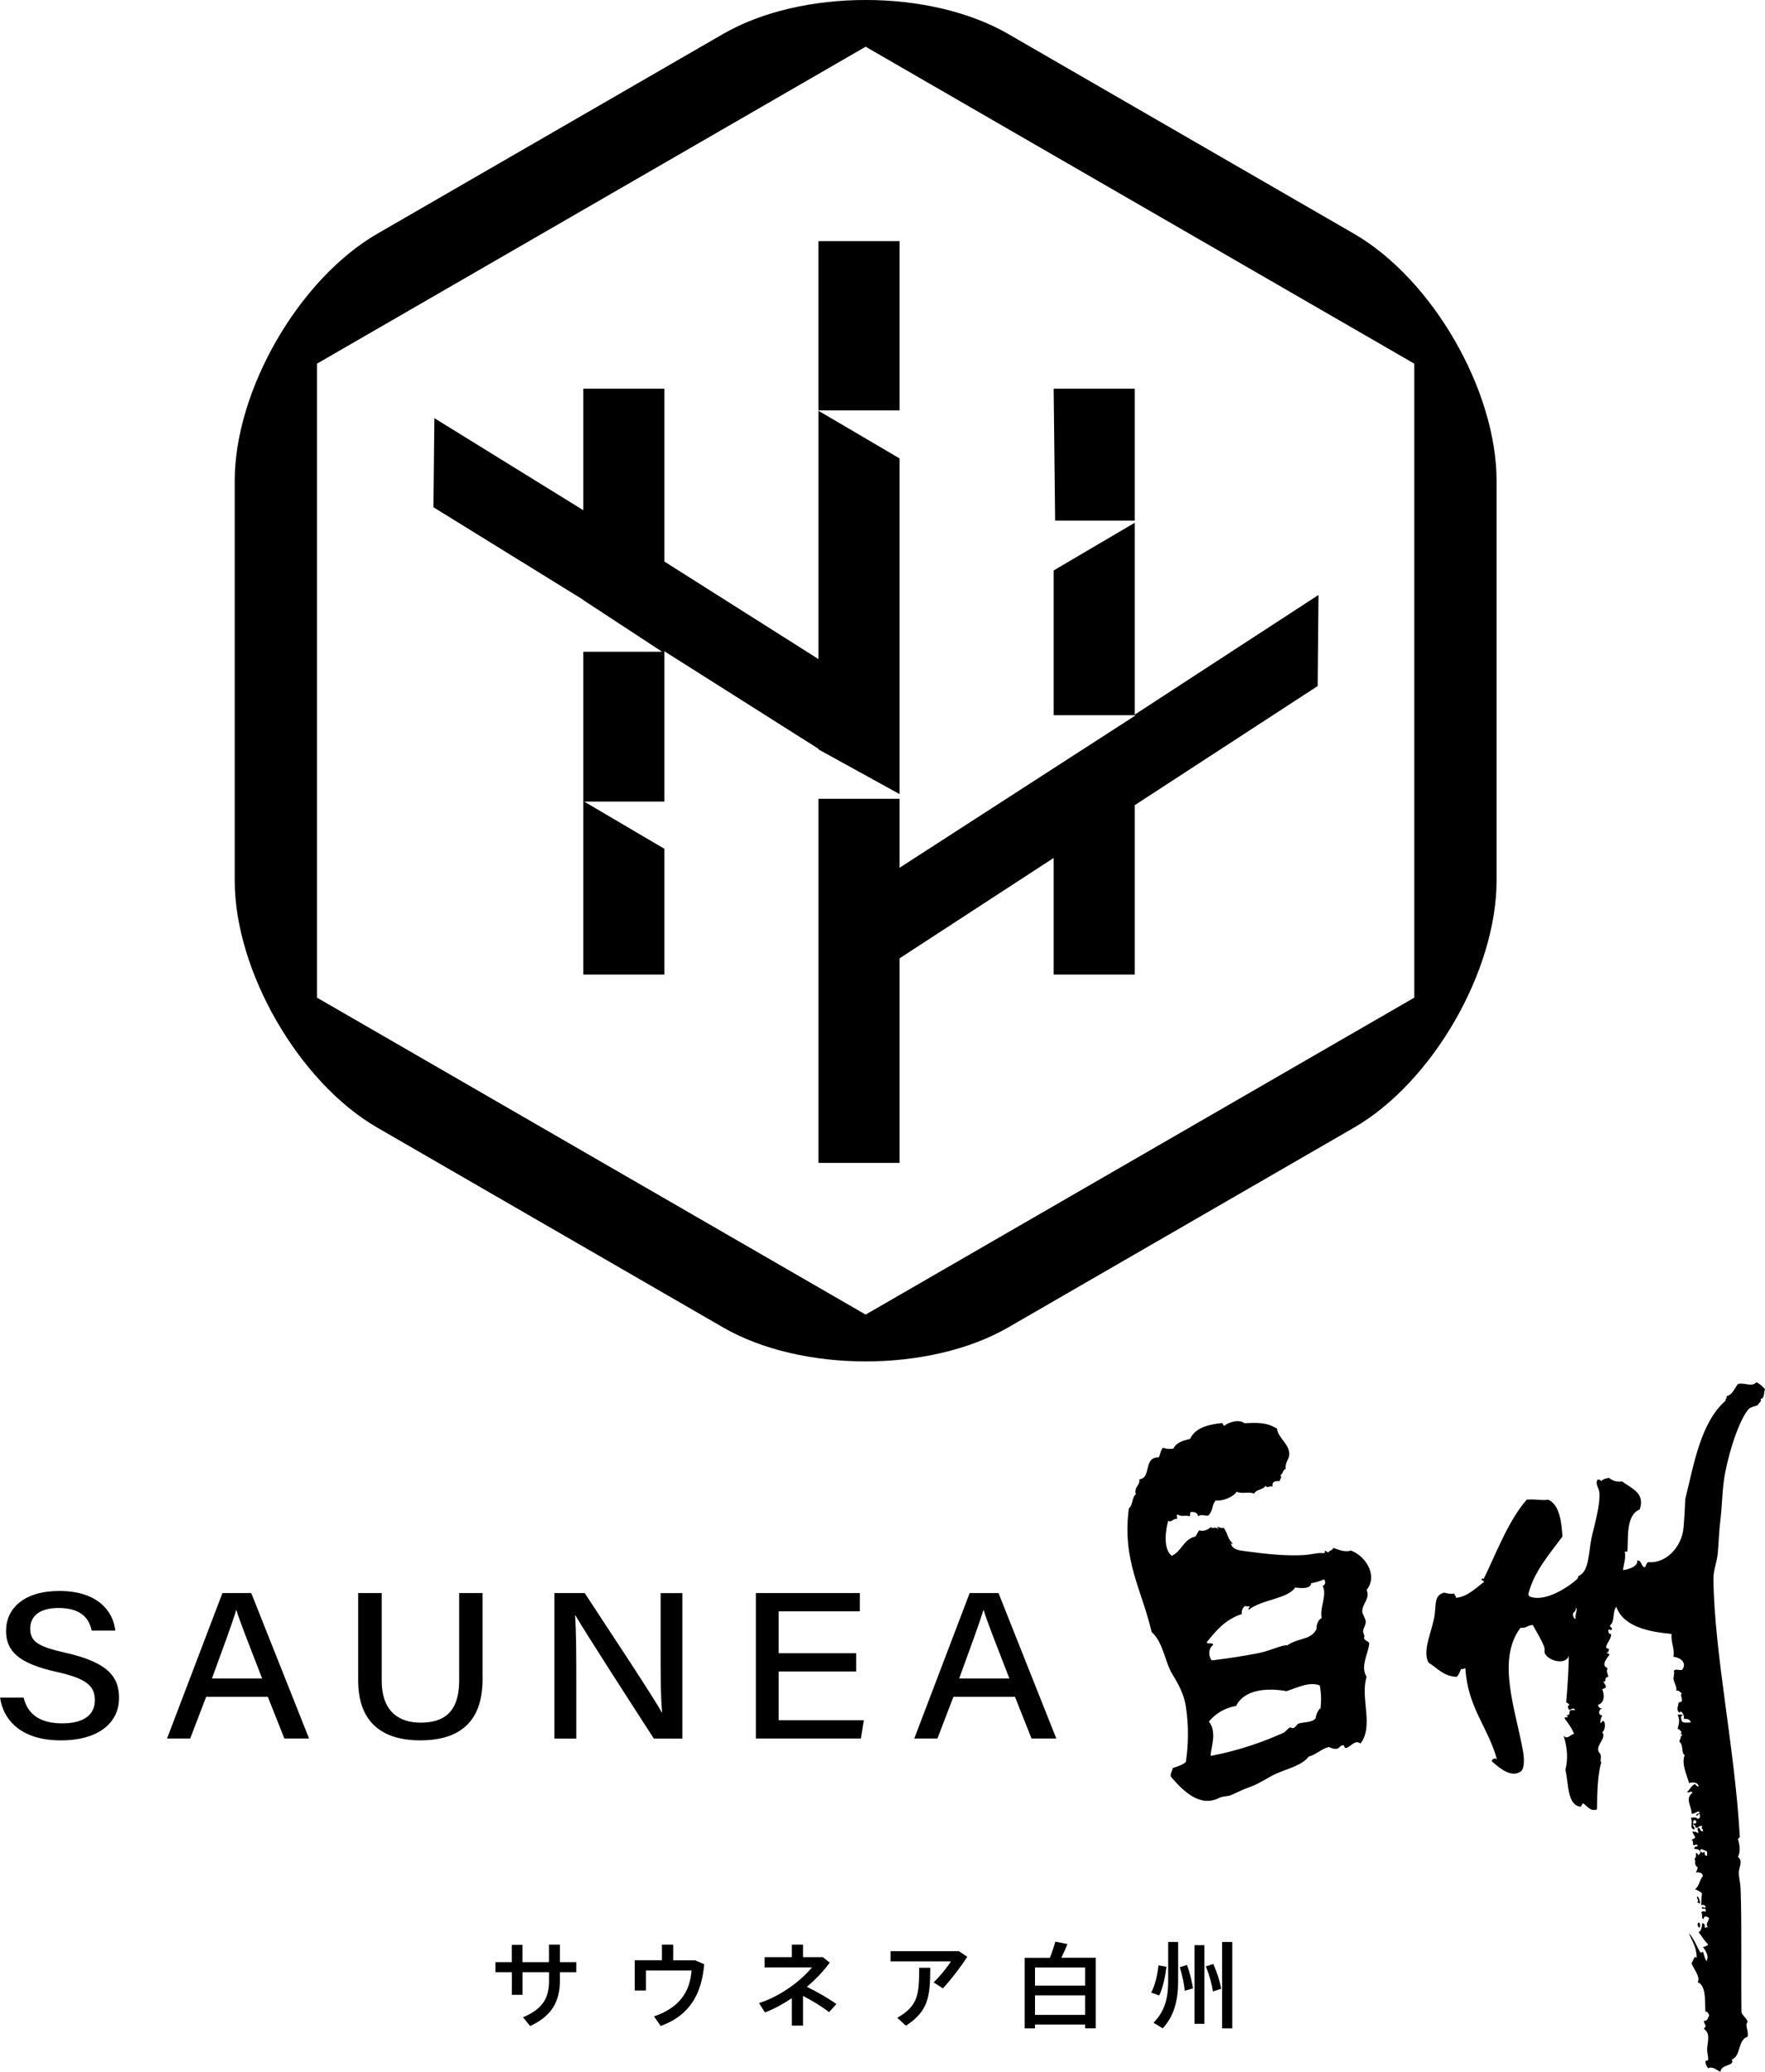
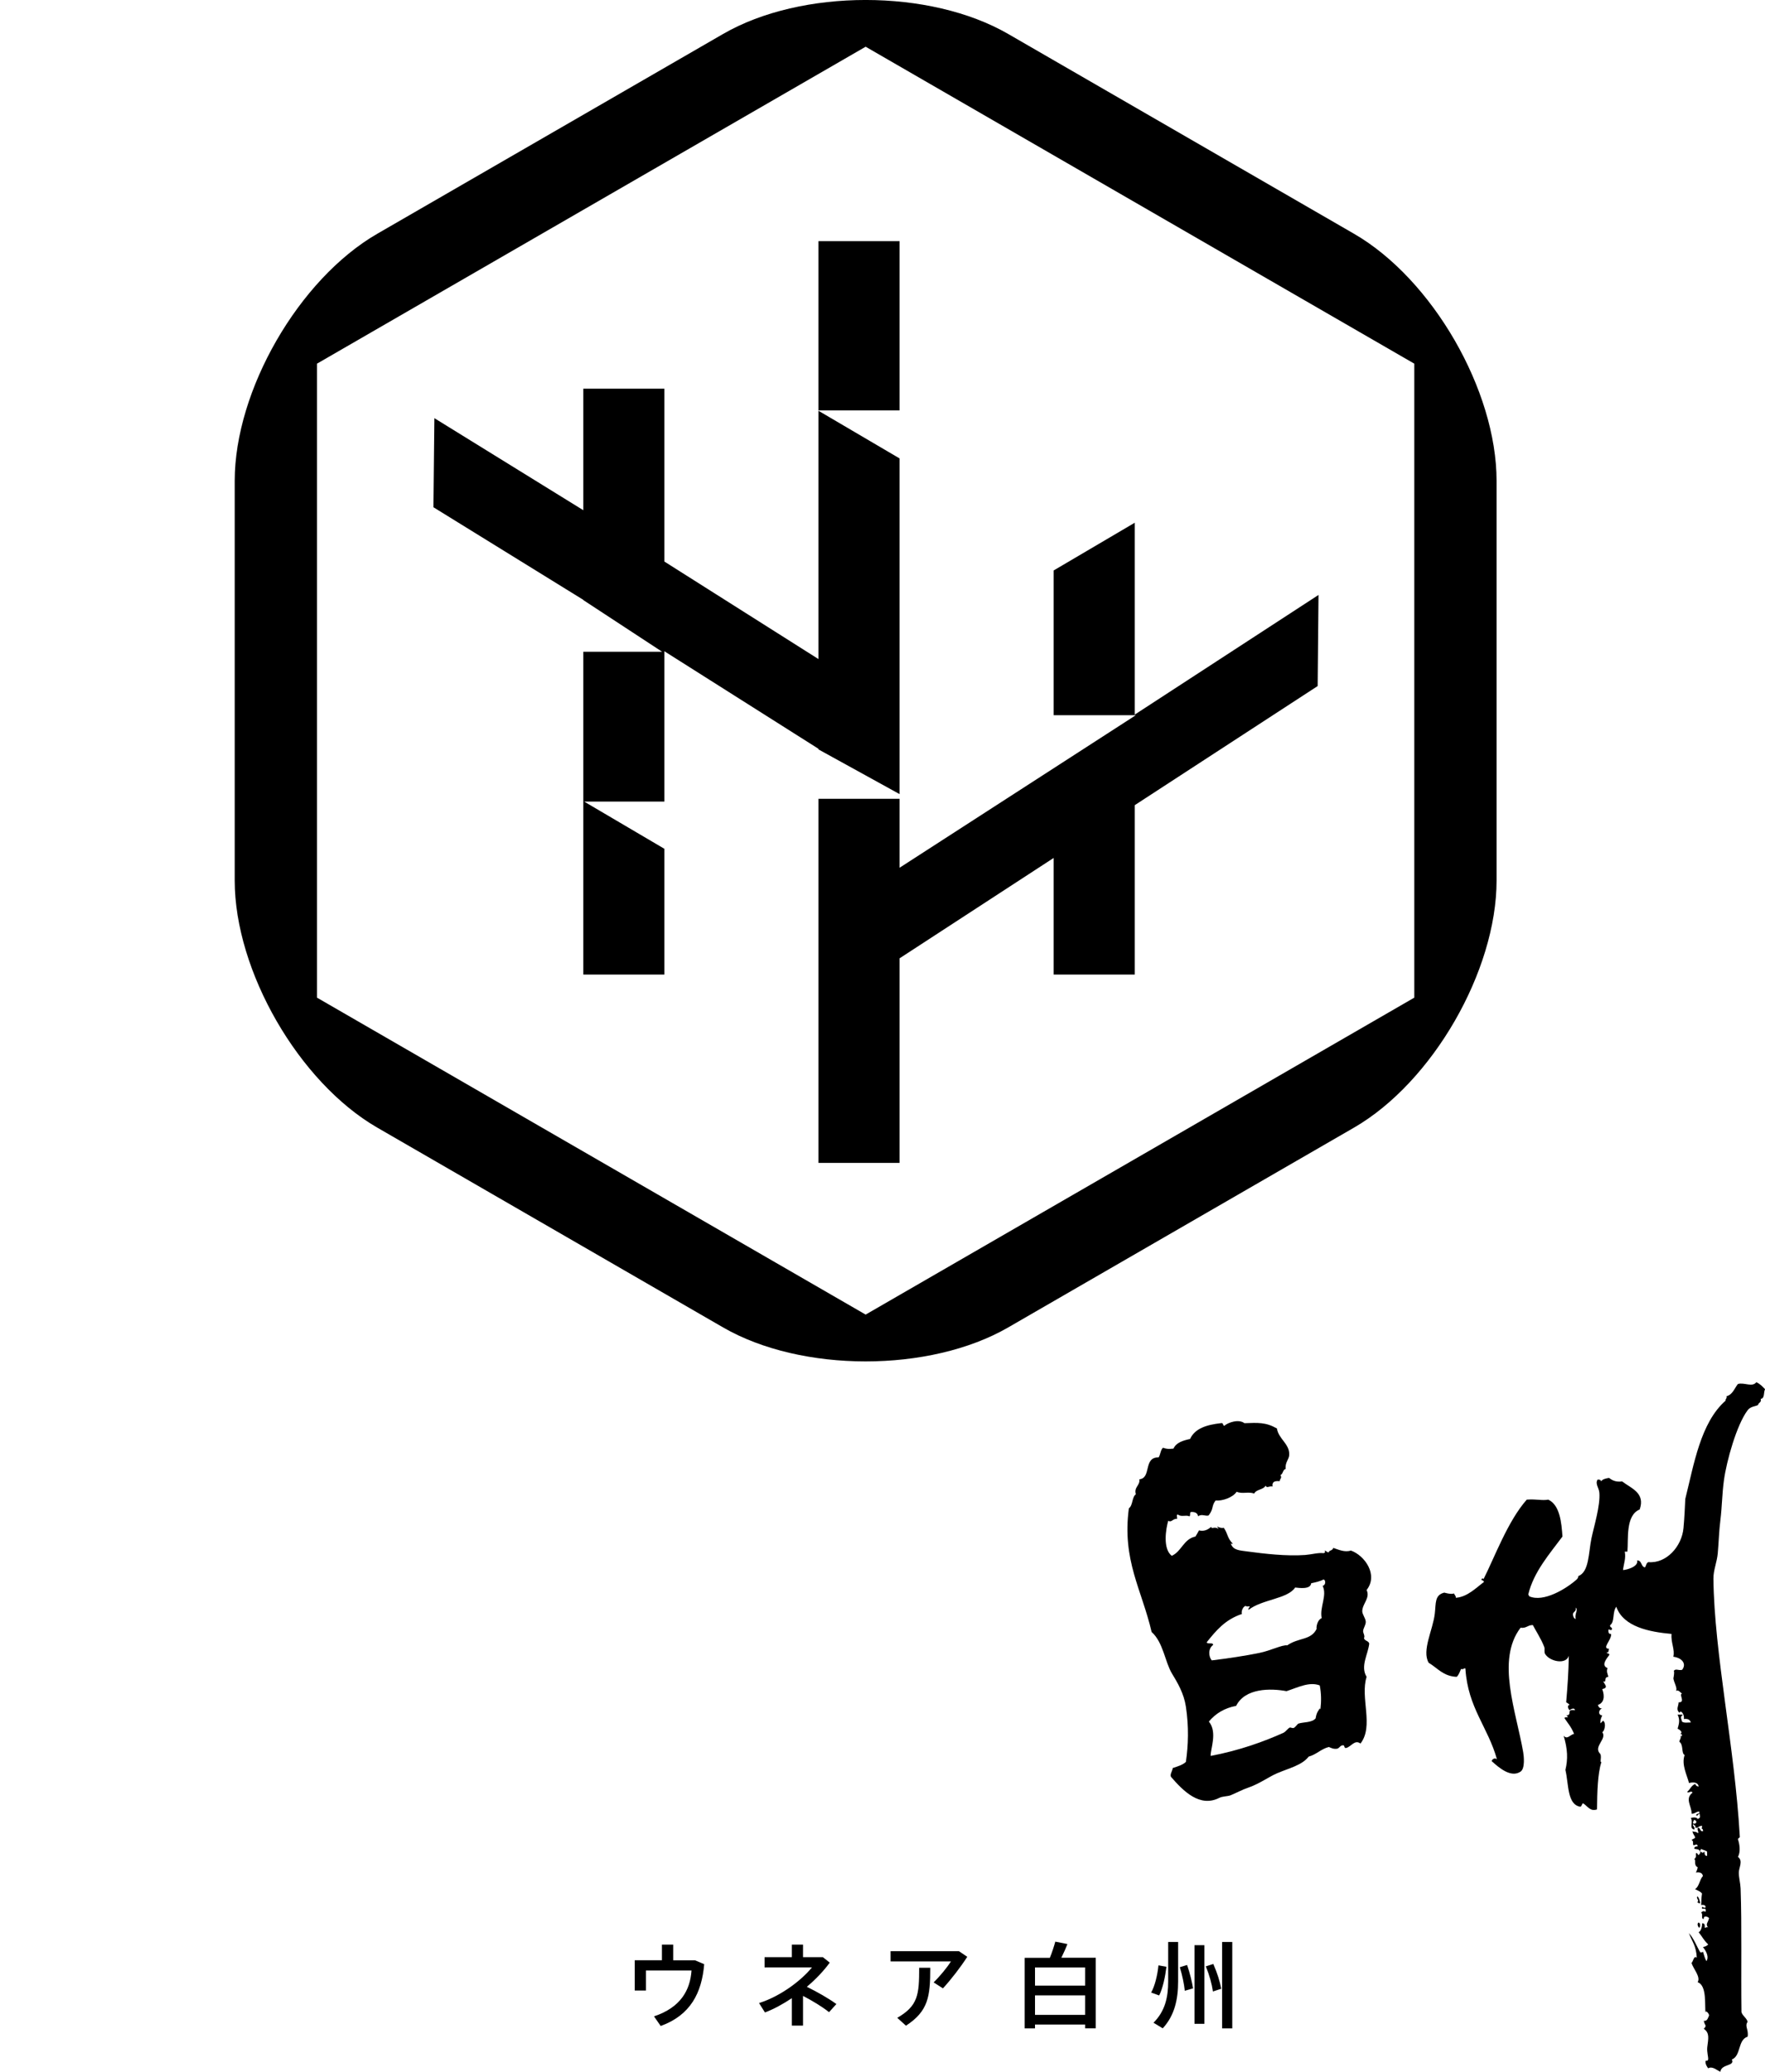
<svg xmlns="http://www.w3.org/2000/svg" id="_レイヤー_2" data-name="レイヤー 2" viewBox="0 0 227.18 266.5">
  <g id="txt">
    <g>
      <g>
        <path d="M174.28,30.07l-44.51-25.7c-10.09-5.83-26.61-5.83-36.7,0l-44.51,25.7c-10.09,5.83-18.35,20.13-18.35,31.79v51.4c0,11.66,8.26,25.96,18.35,31.79l44.51,25.7c10.09,5.83,26.61,5.83,36.7,0l44.51-25.7c10.09-5.83,18.35-20.13,18.35-31.79v-51.4c0-11.66-8.26-25.96-18.35-31.79ZM182.04,128.33l-70.62,40.77-70.62-40.77V46.78L111.42,6.01l70.62,40.77v81.55Z" fill="#000" stroke-width="0" />
        <g>
          <rect x="105.35" y="31.02" width="10.44" height="21.77" fill="#000" stroke-width="0" />
-           <polygon points="146.06 66.97 146.06 50 135.62 50 135.81 66.97 146.06 66.97" fill="#000" stroke-width="0" />
          <polygon points="115.79 58.97 105.35 52.84 105.35 84.78 85.51 72.23 85.51 50 75.08 50 75.08 65.63 55.91 53.79 55.79 65.25 75.08 77.16 75.08 77.19 85.23 83.84 75.08 83.84 75.08 125.36 85.51 125.36 85.51 109.18 75.19 103.11 85.51 103.11 85.51 83.77 105.35 96.32 105.35 96.4 115.79 102.15 115.79 58.97" fill="#000" stroke-width="0" />
          <polygon points="169.71 76.53 146.06 91.92 146.06 67.24 135.62 73.38 135.62 92 146.19 92 115.79 111.62 115.79 102.75 105.35 102.75 105.35 149.59 115.79 149.59 115.79 123.27 135.62 110.36 135.62 125.36 146.06 125.36 146.06 103.57 169.6 88.25 169.71 76.53" fill="#000" stroke-width="0" />
        </g>
      </g>
      <g>
-         <path d="M65.87,252.4v-2.23h1.38v2.23h3.41v-2.26h1.41v2.26h2.11v1.29h-2.11v1c0,2.76-1.02,4.61-3.83,5.93l-.92-1.13c2.67-1.13,3.35-2.61,3.35-4.74v-1.06h-3.41v2.91h-1.38v-2.91h-2.11v-1.29h2.11Z" fill="#000" stroke-width="0" />
        <path d="M85.2,252.16v-2.02h1.45v2.02h2.81l1.18.5c-.31,3.7-1.77,6.56-5.6,7.95l-.86-1.24c3.42-1.14,4.65-3.35,4.83-5.9h-5.87v2.58h-1.44v-3.9h3.51Z" fill="#000" stroke-width="0" />
        <path d="M107.65,257.79l-.94,1.04c-.91-.72-2.14-1.46-3.35-2.09v3.82h-1.44v-3.53c-1.13.76-2.31,1.4-3.46,1.84l-.76-1.21c2.89-.91,5.58-3.05,6.81-4.59h-6.1v-1.31h3.51v-1.62h1.44v1.62h2.56l.88.7c-.79,1.08-1.81,2.15-2.95,3.11,1.27.62,2.71,1.43,3.81,2.22Z" fill="#000" stroke-width="0" />
        <path d="M123.43,250.99l1.07.72c-.84,1.31-2.05,2.88-3.13,4.06l-1.2-.77c.82-.79,1.78-1.97,2.23-2.7h-7.77v-1.31h8.8ZM119.74,253.12c0,3.72-.26,5.58-3.13,7.45l-1.12-1.01c2.68-1.55,2.82-2.97,2.82-6.44h1.43Z" fill="#000" stroke-width="0" />
        <path d="M133.22,260.43v.49h-1.33v-9.08h3.24c.3-.74.55-1.51.7-2.08l1.56.31c-.2.53-.48,1.14-.78,1.76h4.43v9.08h-1.37v-.49h-6.45ZM139.67,255.42v-2.34h-6.45v2.34h6.45ZM139.67,259.18v-2.51h-6.45v2.51h6.45Z" fill="#000" stroke-width="0" />
        <path d="M150.14,252.99c-.16,1.28-.48,2.8-.94,3.69l-1.03-.37c.48-.85.82-2.28.94-3.5l1.03.18ZM151.64,249.8v5.08c0,2.26-.44,4.37-1.98,6.03l-1.19-.72c1.5-1.5,1.89-3.28,1.89-5.31v-5.08h1.29ZM152.8,252.77c.38,1.13.62,2.13.76,3l-1.06.31c-.1-.9-.3-1.91-.64-3.03l.94-.29ZM155.02,250.21v10.12h-1.27v-10.12h1.27ZM156.17,252.63c.52,1.2.85,2.26,1.02,3.19l-1.07.35c-.14-.96-.43-2.04-.91-3.23l.96-.31ZM158.61,249.8v11.12h-1.31v-11.12h1.31Z" fill="#000" stroke-width="0" />
      </g>
      <g>
-         <path d="M3.04,218.37c.53,2.18,2.15,3.31,4.97,3.31,3,0,4.2-1.27,4.2-2.96,0-1.81-.99-2.79-4.93-3.66-4.9-1.09-6.5-2.67-6.5-5.28,0-2.87,2.29-5.13,6.86-5.13,4.92,0,6.93,2.59,7.2,5.1h-3.04c-.33-1.57-1.37-2.91-4.26-2.91-2.33,0-3.65.96-3.65,2.66s1.09,2.33,4.58,3.11c5.79,1.3,6.85,3.36,6.85,5.81,0,3.09-2.49,5.45-7.5,5.45s-7.38-2.53-7.81-5.5h3.04ZM26.54,218.26l-2.06,5.37h-2.98l7.13-18.71h3.71l7.44,18.71h-3.18l-2.13-5.37h-7.94ZM33.74,215.91c-1.83-4.74-2.87-7.33-3.31-8.8h-.03c-.49,1.64-1.64,4.76-3.12,8.8h6.46ZM49.13,204.92v11.24c0,4.26,2.5,5.43,5.01,5.43,2.93,0,4.96-1.28,4.96-5.43v-11.24h3.01v11.1c0,6.13-3.71,7.85-8.03,7.85s-7.98-1.85-7.98-7.7v-11.25h3.03ZM71.36,223.63v-18.71h3.9c2.83,4.34,8.82,13.32,9.92,15.36h.04c-.2-2.32-.19-5.32-.19-8.38v-6.97h2.8v18.71h-3.67c-2.58-3.98-8.89-13.75-10.1-15.86h-.04c.15,2.04.16,5.34.16,8.71v7.15h-2.82ZM110.2,215.01h-9.98v6.27h10.97l-.38,2.35h-13.52v-18.71h13.38v2.35h-10.45v5.39h9.98v2.35ZM122.72,218.26l-2.06,5.37h-2.98l7.13-18.71h3.71l7.44,18.71h-3.19l-2.13-5.37h-7.94ZM129.92,215.91c-1.83-4.74-2.87-7.33-3.31-8.8h-.03c-.5,1.64-1.65,4.76-3.12,8.8h6.46Z" fill="#000" stroke-width="0" />
        <g>
          <path d="M218.49,243.93c.24.23.29.66.34.79-.07.34-.24-.11-.45,0,.5-.19-.15-.54.11-.79Z" fill="#000" fill-rule="evenodd" stroke-width="0" />
          <path d="M218.6,247.31c.31,0,.27.53.11.68-.16-.15-.3-.5-.11-.68Z" fill="#000" fill-rule="evenodd" stroke-width="0" />
          <path d="M199.3,192.91c1.49.71,1.69,2.99,1.81,4.74-1.68,2.26-3.71,4.56-4.4,7.45.02.09.11.11.11.23,1.85.84,4.79-.98,6.1-2.14.11-.1.24-.24.23-.45,1.41-.55,1.3-2.97,1.69-4.85.33-1.59,1.15-4.19,1.02-5.87-.05-.65-.57-1.13-.23-1.69.26-.03.42.03.45.23.19-.3.6-.38,1.02-.45.41.3.87.56,1.69.45,1.14.88,3.02,1.47,2.26,3.61-1.84.75-1.44,3.82-1.58,5.42h-.34c.16.88-.11,1.45-.23,2.37.51-.02,2.05-.46,1.81-1.24.66-.02.47.81,1.02.9.16-.22.16-.59.45-.68,2.27.21,4.3-1.99,4.51-4.4.13-1.43.17-2.52.23-3.73,1.1-4.37,1.95-9.81,5.19-12.64-.05-.27.21-.25.11-.56.8-.22,1.02-1.01,1.47-1.58.8-.25,1.85.46,2.37-.23.47.2.8.55,1.13.9-.22.38-.01,1.19-.56,1.24.13.5-.3.45-.34.79-.38.2-.97.17-1.35.68-1.4,1.86-2.71,6.51-3.05,9.03-.24,1.78-.24,3.39-.45,5.08-.18,1.43-.21,2.82-.34,4.29-.1,1.13-.58,2.21-.56,3.27.11,9.63,2.75,21.71,3.39,33.07.08.31-.22.23-.23.45.22.65.35,1.62,0,2.26.7.52.11,1.35.11,2.03,0,.64.2,1.33.23,2.03.17,4.72.04,10.71.11,15.91.16.52.65.71.79,1.24-.41.61.16.96,0,1.92-1.28.38-.83,2.48-2.03,2.93.44.89-1.36.54-1.47,1.58-.59-.27-1.01-.74-1.58-.45-.15-.22-.32-.46-.34-.79-.03-.37.28-.02.34-.34.05-.28-.18-.95-.11-1.58.12-1.07.35-1.83-.45-2.37.46-.47.12-.38,0-1.02.49.04.52-.38.68-.68.03-.24-.48-.81-.45-.34-.14-.92.21-3.54-1.02-3.95.43-.68-.56-1.72-.79-2.48.24-.19.28-.99.68-.68-.09-1.55-.57-2-1.02-3.16.64.68.98,1.65,1.47,2.48.16,0,.32.02.34-.11.14.43.24.89.45,1.24.33-.47.06-1.2-.45-1.81.29-.05.52-.16.68-.34-.61-.58-.76-1-1.24-1.58.31-.08.47-.72.45-1.13.35-.05.36.24.34.56.31.01.23-.19.45,0-.39-.51-.04-.59.11-1.24-.16-.19-.73-.39-.68.11-.42.04-.05-.71-.34-.79.1-.2.4-.29.56-.11.2-.65-.41-.31-.45-.45-.03-.46.16.02.45-.11.05-.35-.24-.36-.56-.34.05-.62.01-.79.11-1.47-.21-.28-.58-.4-.9-.56.56-.34.58-1.23,1.02-1.69-.07-.39-.37-.53-.9-.45.09-.21.19-.41.23-.68-.57-.23-.17-.99-.45-1.02.36-.4.18-.41.23-.79.25-.06.16.22.34.23.12-.03.08-.22.23-.23-.12-.58-.31-.46-.79-.56-.03-.3.24-.29.45-.34-.08-.35-.3-.15-.56-.11-.15-.35.09-.44-.23-.68.11-.15.38-.15.45-.34-.09-.28-.31-.44-.34-.79.25.12.38,0,.68.23.22-.01-.13-.38,0-.68.4-.02.22.53.68.45-.02-.6-.29.03-.11-.68-.45-.07-.45.3-.9.23.13-.35-.18-.27-.23-.45-.27.1.26.33.11.68-.73-.14-.09-.95-.45-1.47.13-.07.69-.19.9.11.37-.16.28-.25.23-.68-.22,0-.14.31-.45.23.01-.29.44-.16.45-.45-.24-.19-.59.25-1.02.23,0-1-.91-1.93.11-2.71-.16-.35-.56.16-.68-.11.48-.44.43-.71,1.02-1.02.19.32.14.26.45.34-.08-.58-.73-.59-1.24-.45-.24-.97-1.01-2.39-.56-3.61-.46-.19-.12-1.33-.68-1.69,0-.33.31-.43.11-.9.2.51.43-.25-.11-.11.55-.12.12-.53-.23-.68.13-.48.37-1.09,0-1.81h.68c-.38.37-.24.35-.11.9.27.21.77.1,1.13.11-.09-.36-.39-.51-.9-.45.13-.54-.39-1.25-.56-.79-.5-.48-.11-.84-.11-1.35.95.02-.03-1.04.45-1.13-.22-.1-.45-.54-.79-.34.24-.34-.29-1.09-.34-1.69.02.27.22-1.19,0-.79.27-.5.61-.1,1.13-.23.58-.73.07-1.52-1.13-1.69.23-.92-.33-1.78-.23-2.93-2.86-.26-6.21-.91-7.11-3.5-.54.72-.17,1.93-.79,2.37-.08.35.31.22.23.56-.22.19-.14-.01-.45,0-.02.32-.01.62.34.56.11.77-1.3,1.92-.23,1.92-.18.08.03.55-.34.45.01.21.37.08.34.34-.32.46-1.12,1.34-.23,1.69-.16.49,0,.67.11,1.13-.65,0-.16.86-.68.56.24.48.72.83-.11,1.02.37.97.21,1.78-.56,2.03.08.26.2.47.56.45-.45.11-.61.85,0,.9-.12.29-.27.55-.23,1.02.12-.11.23-.22.34-.34.47.33.14,1.43-.11,1.47.65.85-1.1,1.8-.34,2.71.37.27-.03,1.23.23,1.13-.48,1.54-.54,3.86-.56,6.1-.92.31-1.22-.45-1.81-.79-.15.11-.15.38-.34.45-1.71-.28-1.48-2.89-1.92-4.74.34-1.4.29-2.67-.23-4.4.48.57.85-.16,1.35-.23-.37-.93-.97-1.59-1.24-2.03.03-.15.28-.09.45-.11-.05-.1-.1-.2-.23-.23.9-.07-.14-.84,1.13-.68-.04-.37-.53-.16-.68,0-.24-.17-.33-.7,0-.68-.11-.15-.3-.23-.45-.34.18-2.12.3-3.77.34-5.98-.35,1.18-2.45.75-3.05-.23-.16-.26-.01-.65-.11-.9-.41-1.06-1.1-2.1-1.47-2.82-.66-.02-.83.45-1.58.34-3.17,4.15-.57,10.75.34,16.03.08.46.26,2.07-.34,2.48-1.23.84-2.78-.5-3.72-1.35.06-.27.44-.47.68-.23-1.16-4.16-3.73-6.61-4.06-11.63-.02-.25-.28.15-.56,0-.16.37-.29.77-.56,1.02-1.74-.07-2.47-1.14-3.61-1.81-.91-1.58.54-4.19.79-6.32.16-1.37-.04-2.4,1.24-2.71-.04.01.87.27,1.24.11.05.21.24.28.23.56,1.5-.11,2.64-1.32,3.61-2.03,0-.29-.53-.16-.23-.45.29,0,.14.08.11.23,1.52-3,3.18-7.6,5.64-10.38,1.37-.09,1.88.16,2.82,0ZM219.39,238.17c.01.29.02.58.34.56v-.56c-.22-.15-.54-.21-.79-.34,0,.14-.14.16-.11.34.37.12.24.29.56,0ZM202.46,207.7c.04.26.12.49.34.56-.13-.79.38-1.15,0-1.47.15.56-.35.48-.34.9ZM217.93,234.56c.52.14.54-.45.11-.45-.04.15-.16.22-.11.45Z" fill="#000" fill-rule="evenodd" stroke-width="0" />
          <path d="M156.84,196.63c-.45-.62.05.05.68-.11.56.84.4,1.23,1.13,2.03-.05.16-.1-.01-.23,0,.29.88,1.15.88,2.14,1.02,2.16.29,5.02.63,7.45.45.87-.07,1.66-.32,2.37-.23.13-.04.29-.2.11-.23.08-.28.3.21.56.11-.05-.24.47-.18.56-.56.63.21,1.49.61,2.26.34,1.78.62,3.57,3.13,2.03,5.08.49,1.02-.53,1.74-.56,2.71-.01.41.42.9.45,1.35.03.43-.34.87-.34,1.24,0,.25.28.61.11.9.1.36.58.32.68.68-.14,1.38-1.18,2.91-.34,4.29-.86,2.67.97,6.33-.79,8.58-.72-.55-1.17.37-1.81.56-.36.1-.16-.37-.45-.34-.39.02-.43.4-.79.45-.46.05-.72-.11-1.02-.23-1.02.26-1.59.97-2.6,1.24-.85,1.11-2.49,1.47-4.06,2.14-1.03.44-2.28,1.35-3.61,1.81-.93.32-1.68.74-2.37,1.02-.4.16-1.02.11-1.47.34-2.5,1.26-4.61-.86-6.21-2.71-.15-.35.16-.68.23-1.13.62-.21,1.27-.39,1.69-.79.31-2.13.39-4.52,0-7.11-.26-1.71-1.07-3.07-1.81-4.29-.88-1.47-1.11-3.99-2.6-5.31-1.27-5.47-3.82-9.22-2.93-15.91.53-.37.38-1.43.9-1.81-.28-.93.57-1.12.45-1.92,1.6-.17.47-2.86,2.48-2.82.24-.36.24-.96.56-1.24.55.18.72.17,1.35.11.35-.78,1.22-1.04,2.14-1.24.62-1.37,2.16-1.83,3.95-2.03.36-.1.23.29.45.34.47-.43,1.85-.91,2.6-.34,1.74-.06,2.74-.14,4.18.68.2,1.36,1.64,1.96,1.58,3.39-.02.59-.57.99-.45,1.81-.4.09-.32.66-.68.79.22.4-.04.41-.11.79-.59-.06-1,.05-.9.68-.49-.09-.73.28-.9-.11-.28.55-1.2.46-1.47,1.02-.78-.28-1.5.09-2.26-.23-.48.73-1.8,1.2-2.71,1.13-.56.72-.21,1.05-.9,1.92-.39.13-.9-.25-1.35.11-.06-.43-.4-.58-.9-.56-.23.03-.03.5-.23.56-.45-.22-1.01.13-1.47-.23-.25-.02-.05.4-.11.56-.52-.08-.73.54-1.13.23-.31,1.03-.73,3.62.45,4.52,1.28-.57,1.52-2.17,3.05-2.48.16-.25.31-.52.45-.79.68.17,1.14-.1,1.58-.45.05.34.37-.09.9.23ZM160.48,206.65c-.29-.3-.79.51-.63.96-2.19.74-3.33,2.15-4.53,3.64.04.3.88-.04.82.35-.67.48-.57,1.52-.17,1.98,2.01-.24,4.4-.6,6.13-.96,1.48-.3,2.94-1.07,3.58-.97,1.5-1.04,3.06-.62,3.8-2.14-.06.13-.08-1.03.64-1.37-.29-1.41.74-2.91.12-4.15.41-.07.43-.72.13-.82-.43.23-1,.36-1.6.49-.09.83-1.55.6-2.07.55-.96,1.47-4.25,1.51-5.99,2.87-.15-.31.58-.52-.23-.43ZM165.2,222.89c.28-.12.57-.56.81-.67.09-.04.34.11.51.05.19-.07.52-.53.58-.55.67-.23,1.74-.1,2.24-.68.15-.93.41-.98.53-1.32,0,.07.01.14.09.13.12-1,.11-2.06-.09-3.05-1.35-.51-2.81.26-4.28.74-2.06-.39-5.34-.4-6.48,1.89-1.5.28-2.66.99-3.51,2.02,1.14,1.39.17,3.59.23,4.42,3.75-.71,6.91-1.87,9.38-2.98Z" fill="#000" fill-rule="evenodd" stroke-width="0" />
        </g>
      </g>
    </g>
  </g>
</svg>